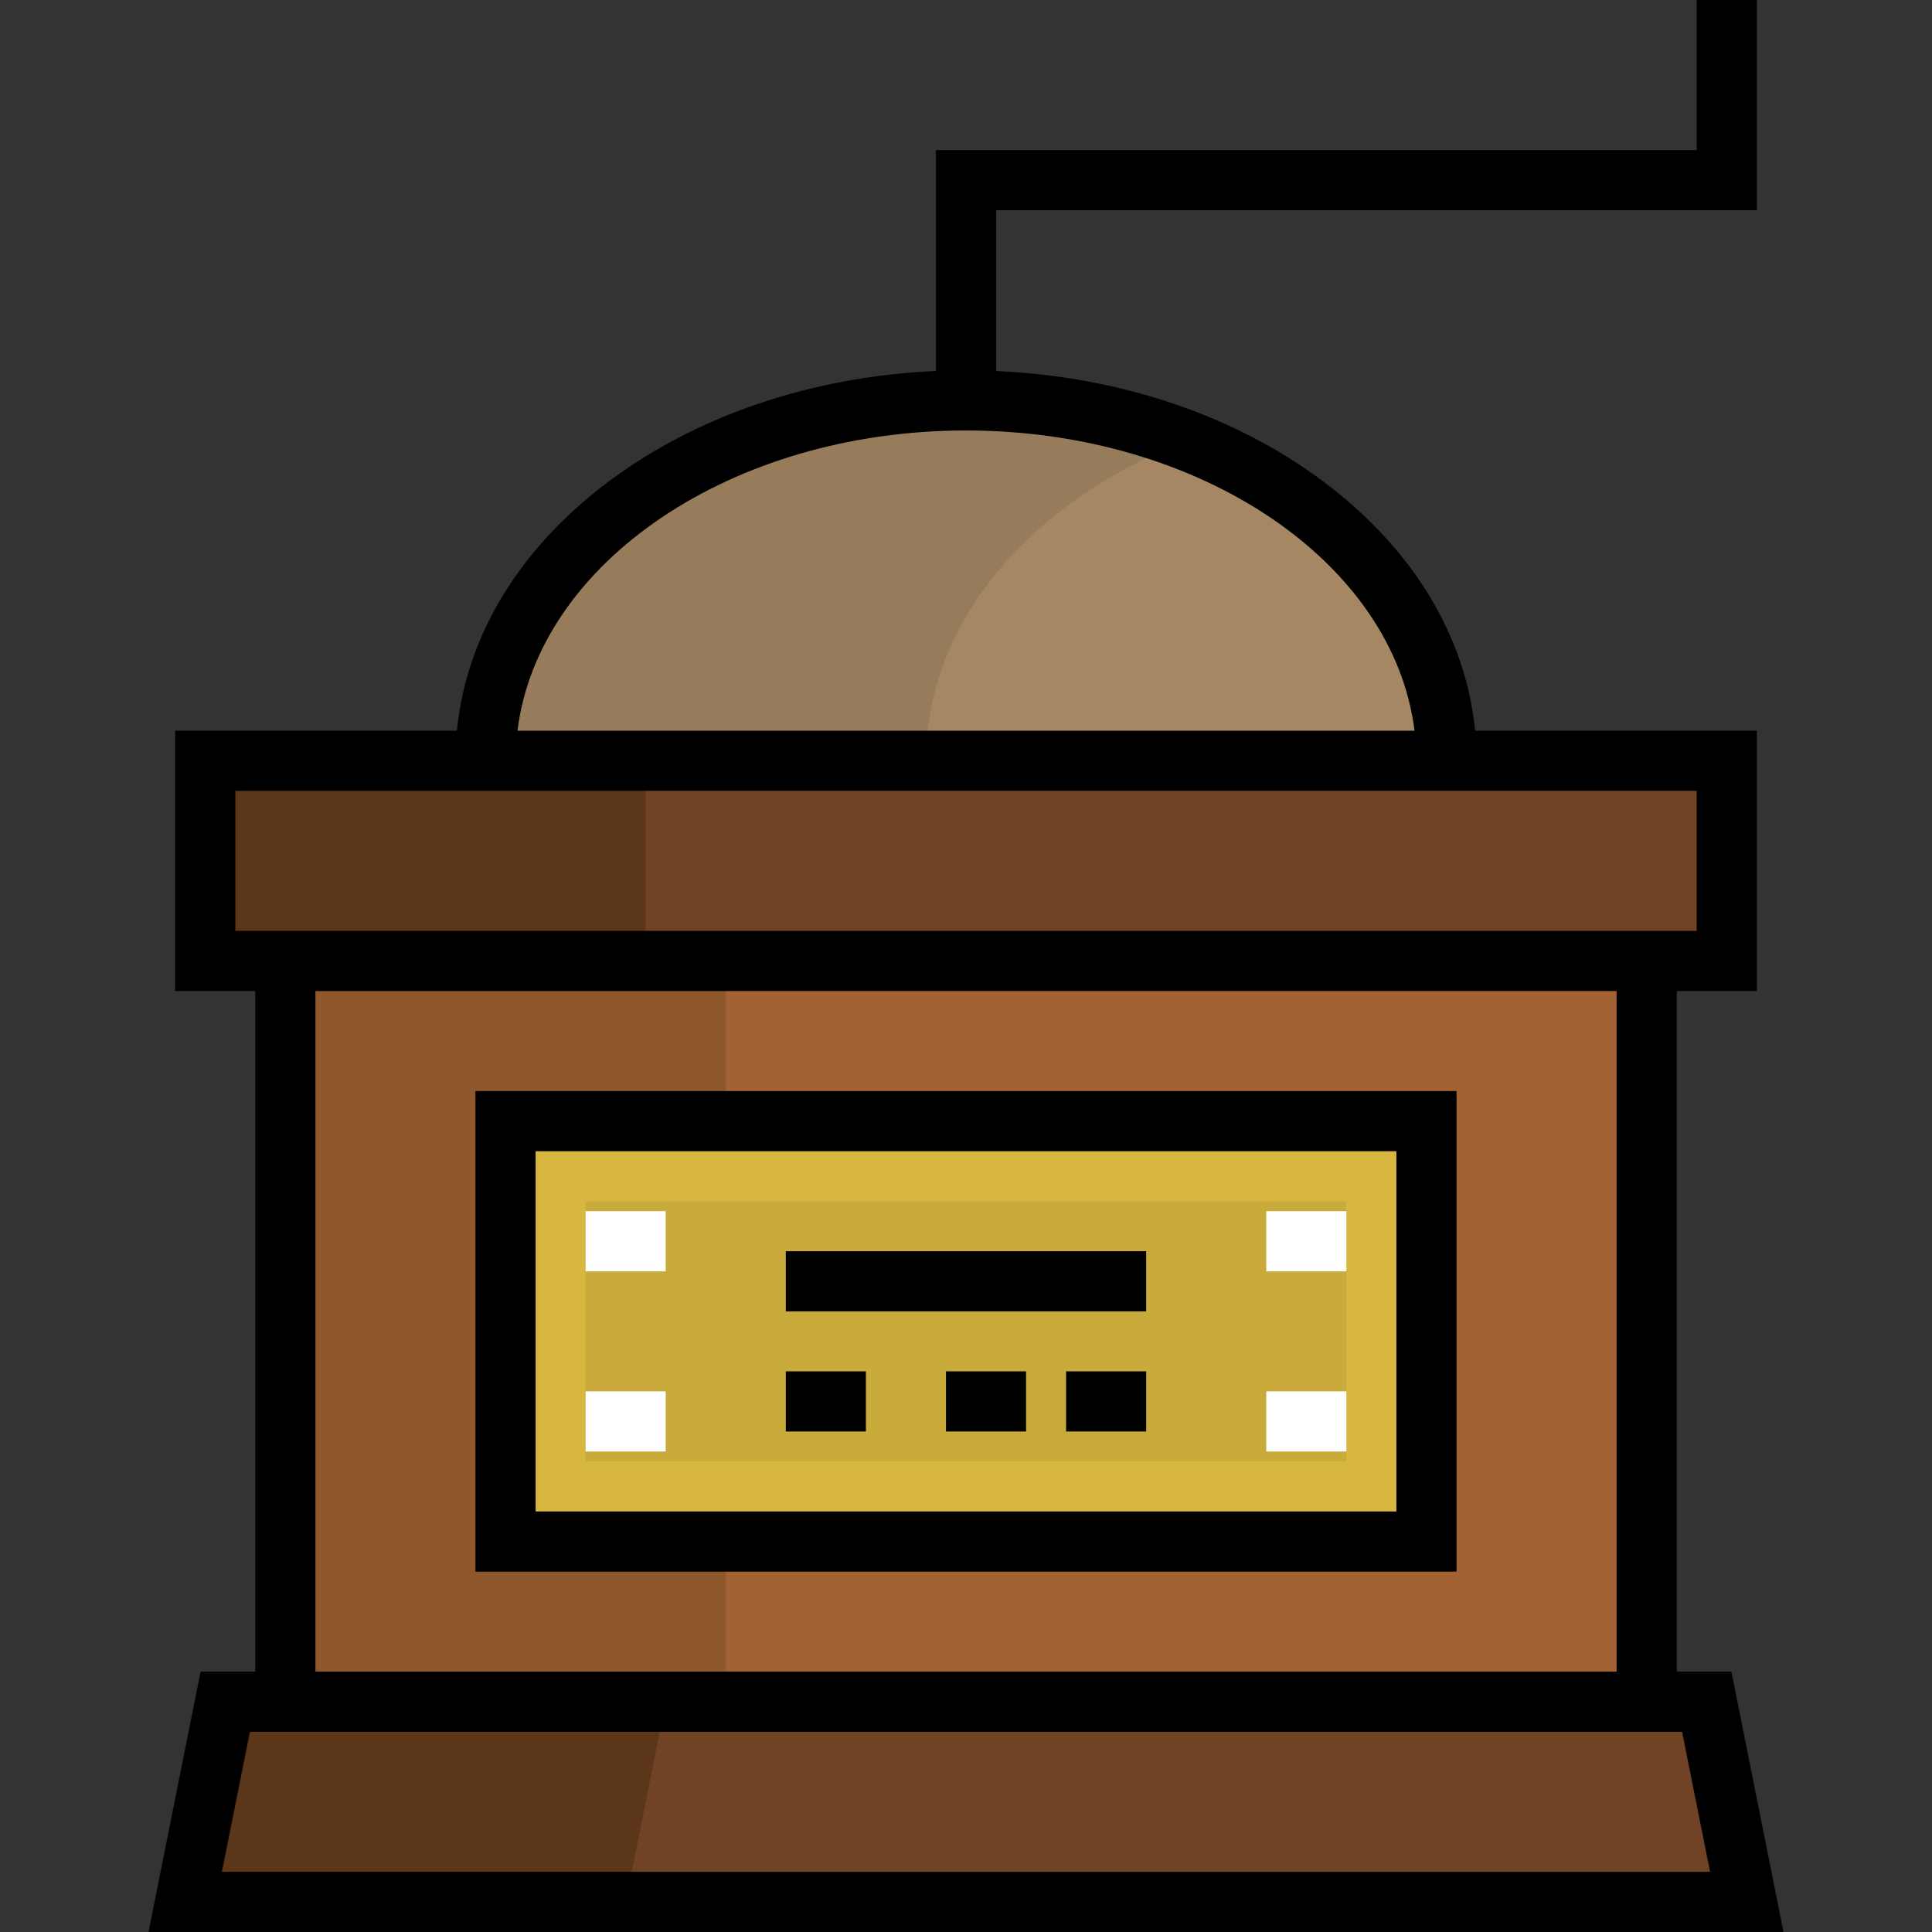
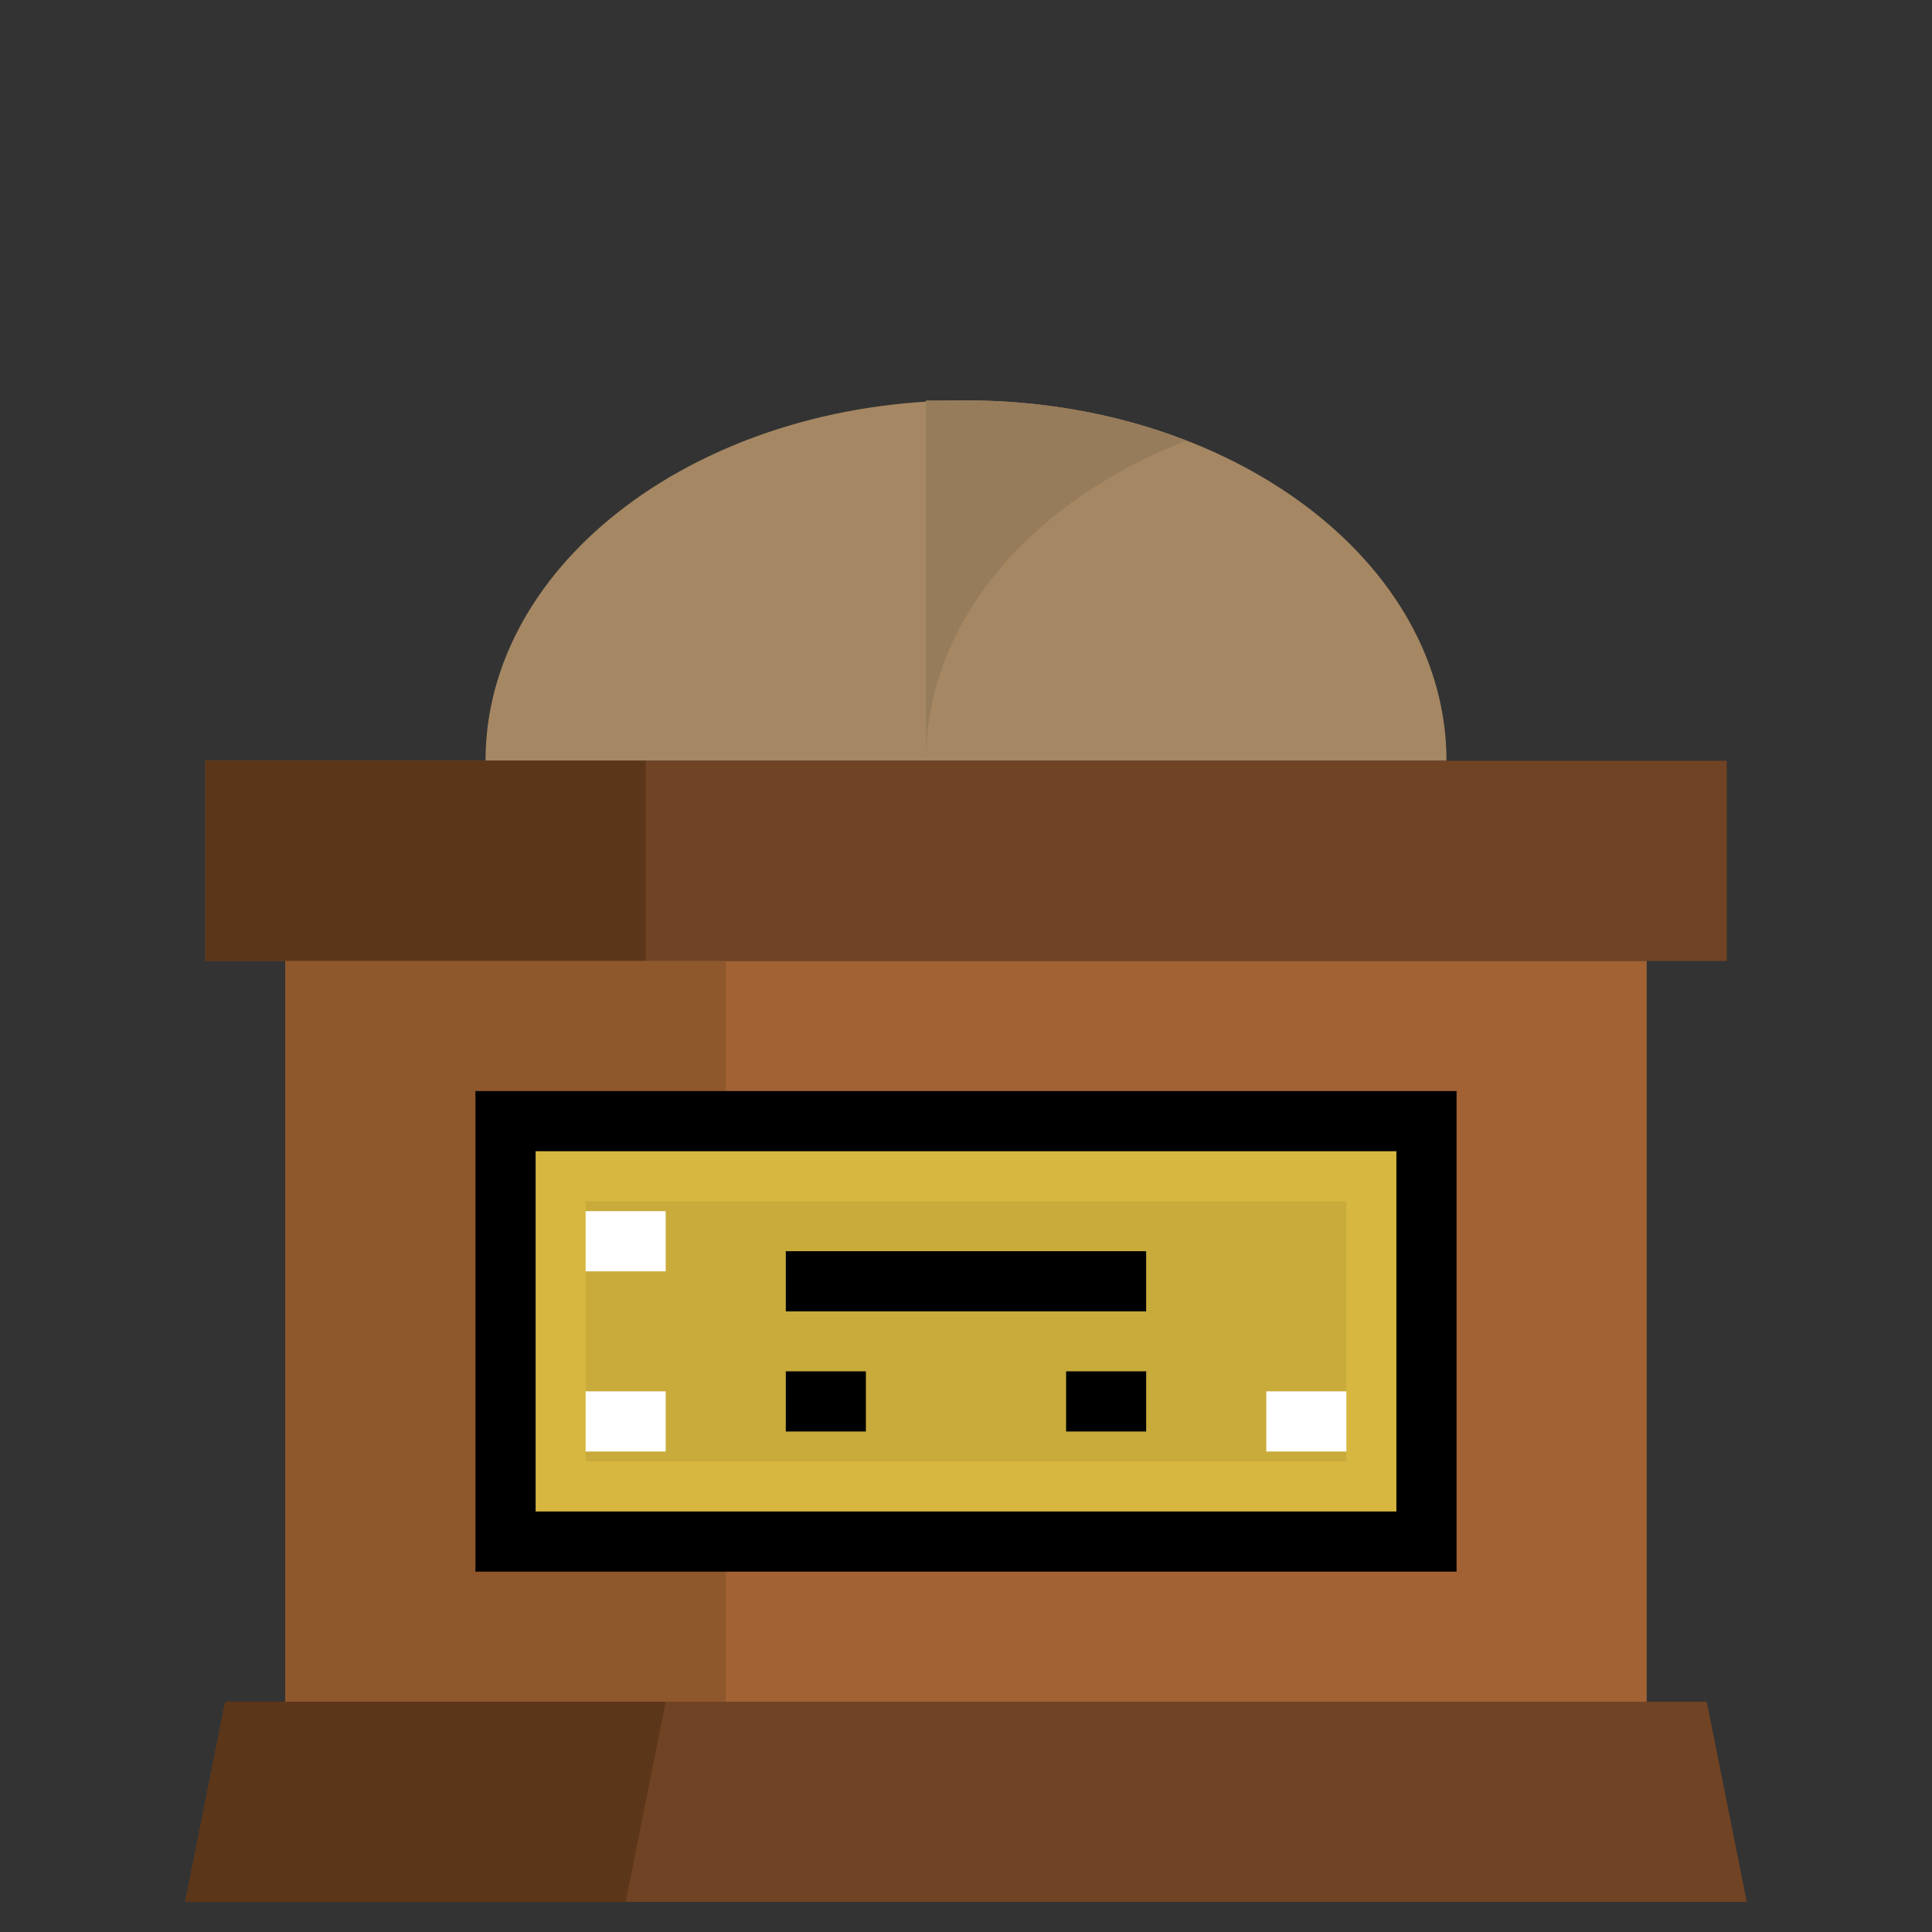
<svg xmlns="http://www.w3.org/2000/svg" version="1.1" id="Layer_1" viewBox="0 0 512 512" xml:space="preserve">
  <rect x="0" y="0" width="512" height="512" fill="#333333" stroke="none" />
  <path style="fill:#A58763;" d="M383.333,201.611H128.668c0-52.737,56.981-95.5,127.333-95.5S383.333,148.874,383.333,201.611z" />
  <g>
    <polygon style="fill:#704324;" points="452.306,450.972 462.917,504.028 49.084,504.028 59.695,450.972 75.612,450.972    436.389,450.972  " />
    <polygon style="fill:#704324;" points="457.612,201.611 457.612,254.667 436.389,254.667 75.612,254.667 54.389,254.667    54.389,201.611 128.668,201.611 383.333,201.611  " />
  </g>
  <rect x="75.609" y="254.666" style="fill:#A26234;" width="360.782" height="196.309" />
-   <path style="fill:#977C5B;" d="M245.389,201.611c0-36.952,28.025-68.941,68.972-84.821c-17.493-6.784-37.303-10.68-58.361-10.68  c-70.351,0-127.333,42.762-127.333,95.5h42.444H245.389z" />
+   <path style="fill:#977C5B;" d="M245.389,201.611c0-36.952,28.025-68.941,68.972-84.821c-17.493-6.784-37.303-10.68-58.361-10.68  h42.444H245.389z" />
  <g>
    <polygon style="fill:#5C3618;" points="75.612,450.972 59.695,450.972 49.084,504.028 165.807,504.028 176.417,450.972  " />
    <polygon style="fill:#5C3618;" points="171.112,201.611 128.668,201.611 54.389,201.611 54.389,254.667 75.612,254.667    171.112,254.667  " />
  </g>
  <polygon style="fill:#8F572C;" points="192.334,450.972 192.334,254.667 171.112,254.667 75.612,254.667 75.612,450.972   176.417,450.972 " />
  <rect x="133.977" y="297.11" style="fill:#D7B740;" width="244.058" height="111.42" />
  <rect x="155.194" y="318.338" style="fill:#C8AB3B;" width="201.613" height="68.972" />
  <g>
    <rect x="155.194" y="320.974" style="fill:#FFFFFF;" width="21.222" height="15.945" />
    <rect x="155.194" y="368.722" style="fill:#FFFFFF;" width="21.222" height="15.945" />
-     <rect x="335.58" y="320.974" style="fill:#FFFFFF;" width="21.222" height="15.945" />
    <rect x="335.58" y="368.722" style="fill:#FFFFFF;" width="21.222" height="15.945" />
  </g>
-   <path d="M53.16,443l-13.801,69h433.282l-13.799-69h-14.48v-180.36h21.222v-69h-74.668c-2.457-25.048-16.47-48.219-40.082-65.932  c-23.519-17.642-54.111-27.943-86.86-29.386V55.723h201.611V0h-15.945v39.778H248.028v58.543  c-32.748,1.442-63.341,11.744-86.86,29.386c-23.613,17.713-37.626,40.884-40.082,65.932H46.417v69h21.222V443H53.16z   M445.77,458.944l7.422,37.111H58.808l7.422-37.111H445.77z M83.584,443v-180.36h344.833V443H83.584z M256.001,114.083  c62.151,0,113.351,35.015,118.861,79.556H137.139C142.65,149.098,193.85,114.083,256.001,114.083z M62.362,246.695v-37.111h387.278  v37.111H62.362z" />
  <path d="M126.001,416.5h260V289.139h-260V416.5z M141.945,305.084h228.111v95.472H141.945V305.084z" />
  <rect x="208.247" y="331.582" width="95.497" height="15.945" />
  <rect x="208.247" y="363.418" width="21.222" height="15.945" />
  <rect x="282.527" y="363.418" width="21.222" height="15.945" />
-   <rect x="250.691" y="363.418" width="21.222" height="15.945" />
</svg>